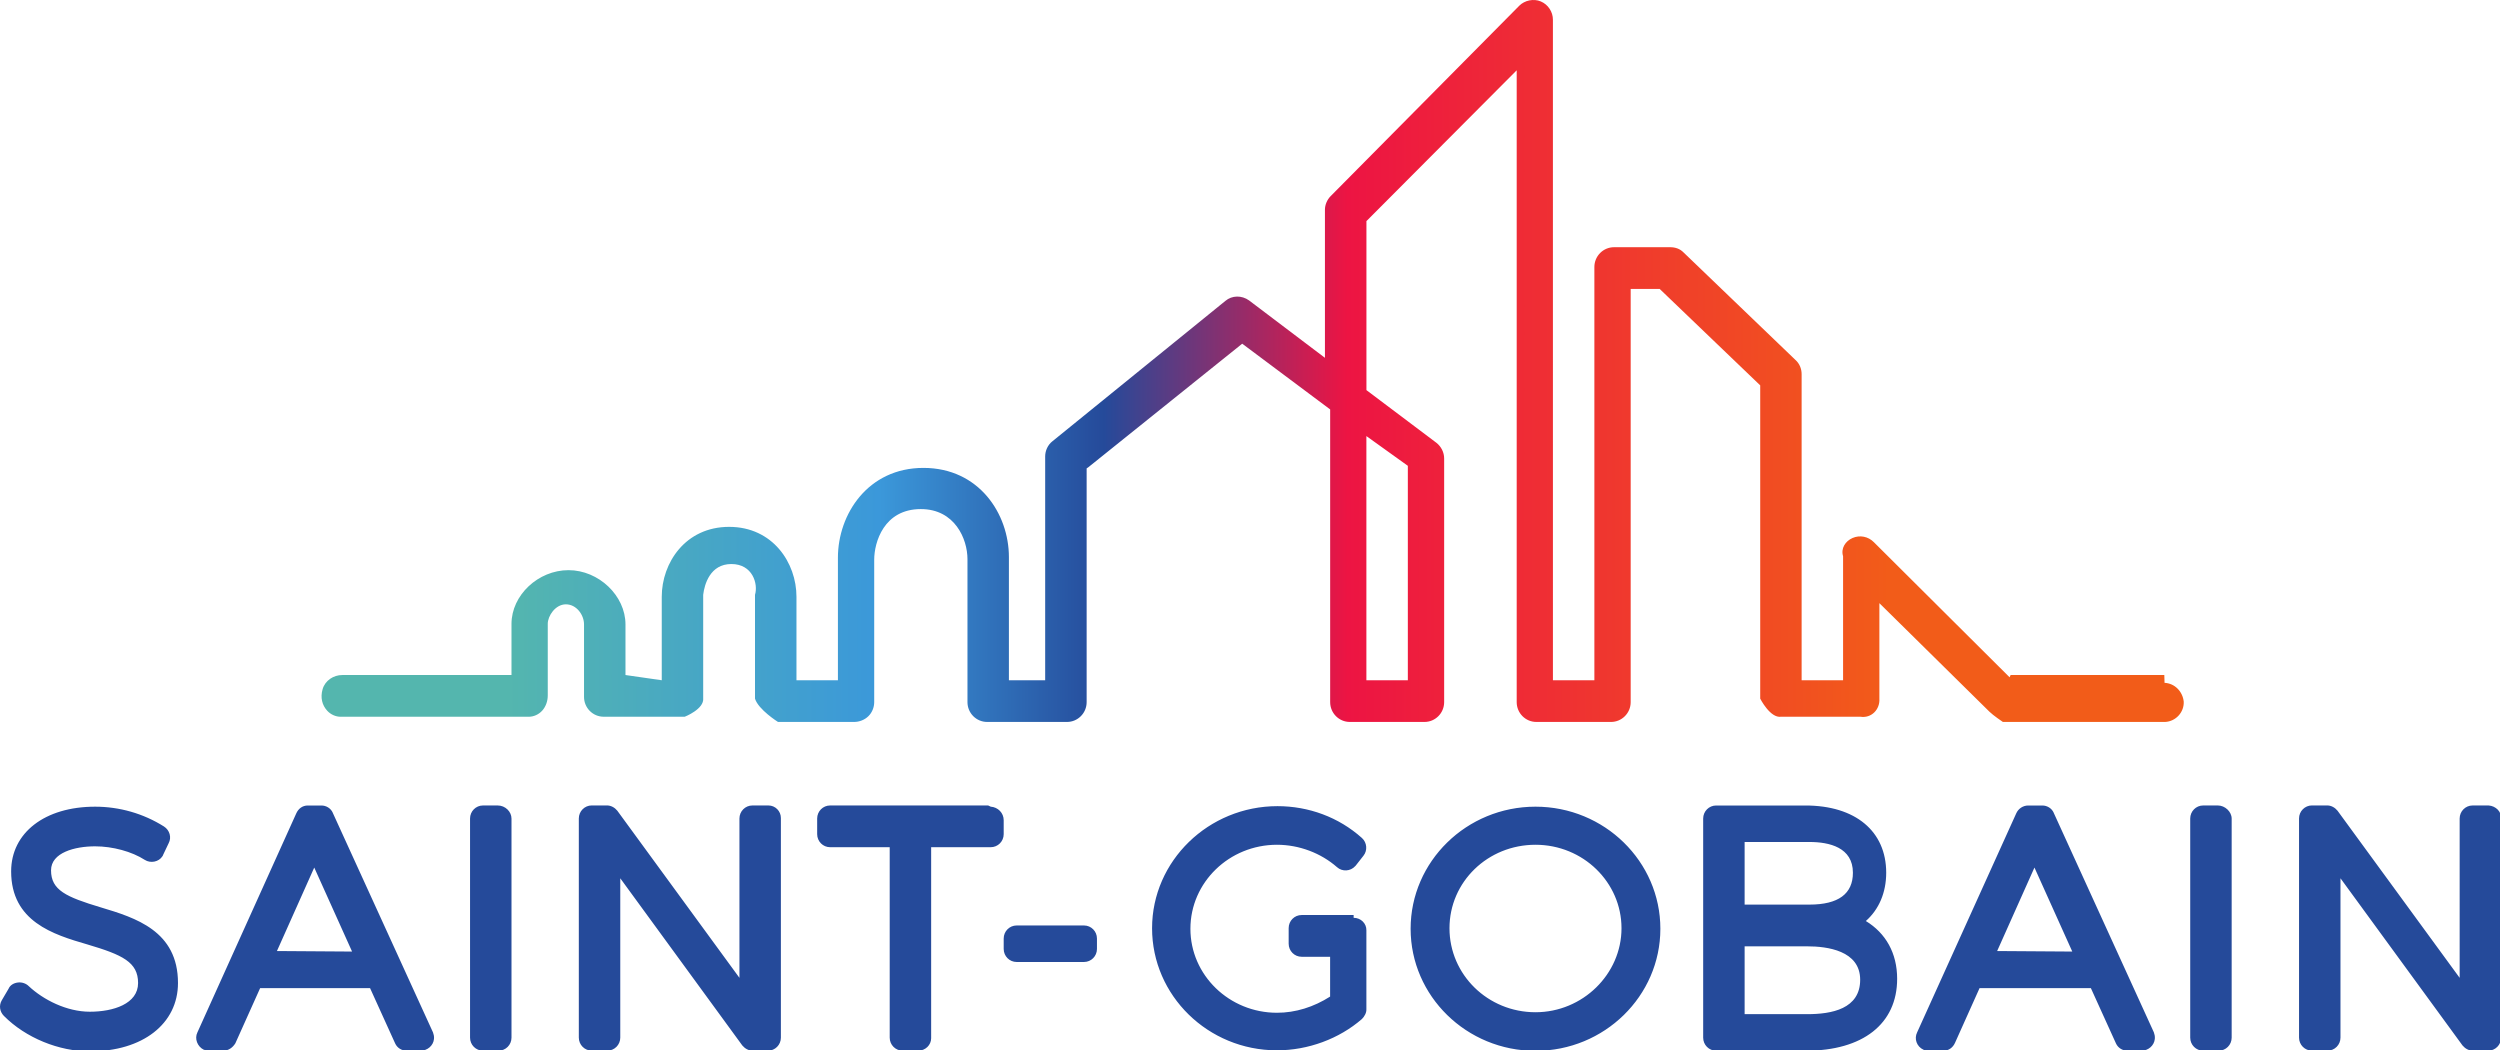
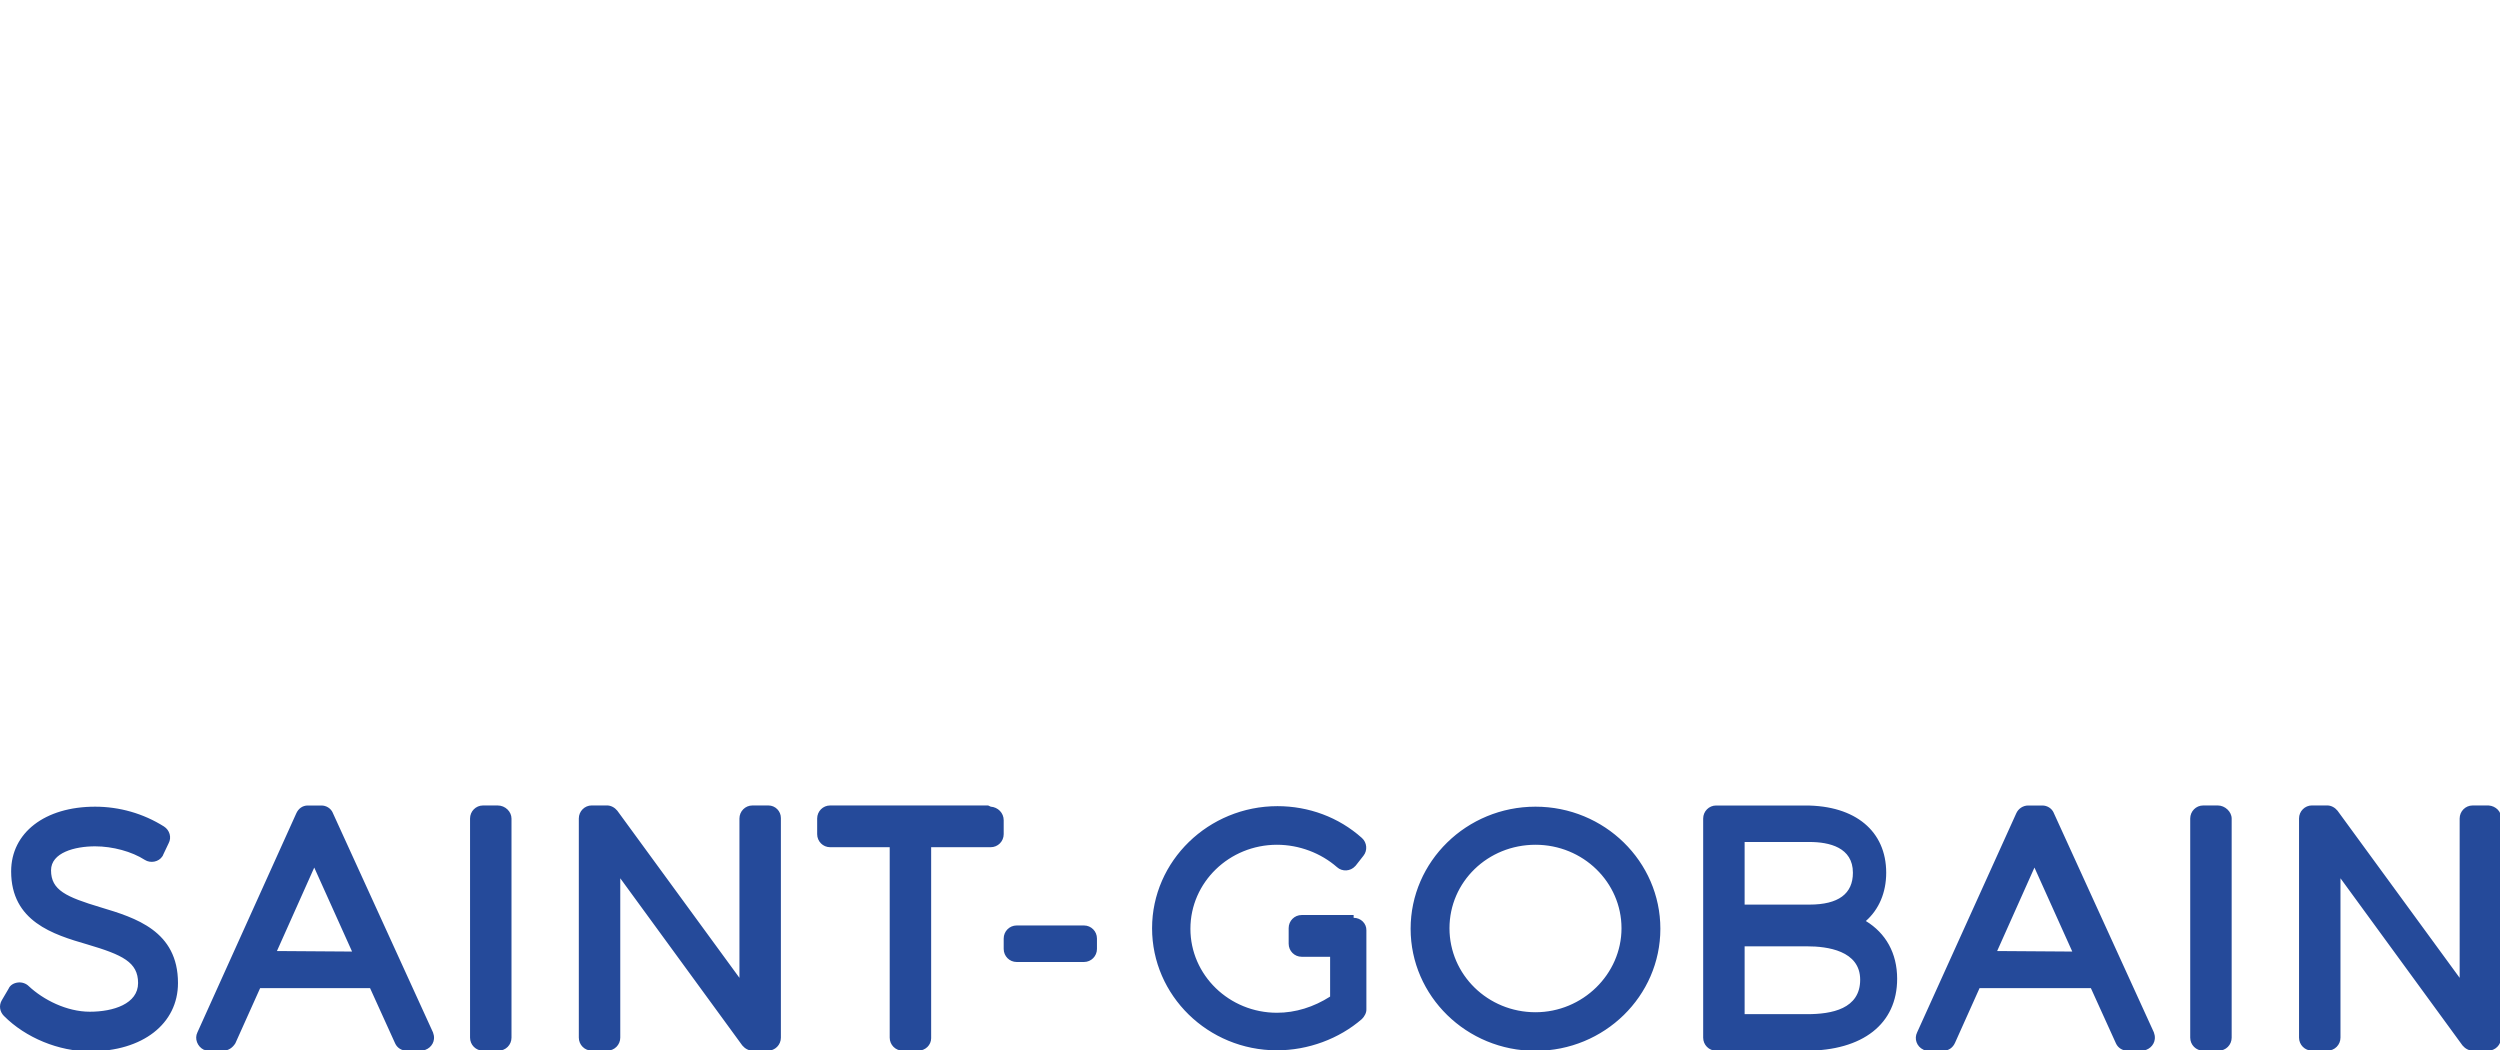
<svg xmlns="http://www.w3.org/2000/svg" id="Laag_1" viewBox="0 0 772 322" width="100px" height="42px" preserveAspectRatio="none">
  <defs>
    <style>.cls-1{fill:url(#Naamloos_verloop_2);}.cls-1,.cls-2{stroke-width:0px;}.cls-2{fill:#254a9a;}</style>
    <linearGradient id="Naamloos_verloop_2" x1="47.66" y1="-173.36" x2="64.76" y2="-173.36" gradientTransform="translate(-1511.04 5965.74) scale(33.77)" gradientUnits="userSpaceOnUse">
      <stop offset="0" stop-color="#54b6ae" />
      <stop offset=".1" stop-color="#54b6ae" />
      <stop offset=".3" stop-color="#3b98da" />
      <stop offset=".42" stop-color="#254a9a" />
      <stop offset=".55" stop-color="#ed1443" />
      <stop offset=".84" stop-color="#f25c19" />
      <stop offset="1" stop-color="#f25c19" />
    </linearGradient>
  </defs>
  <path class="cls-2" d="M31.12,278.26c-10.72-3.2-15.36-5.28-15.36-11.36,0-5.44,7.36-7.36,13.6-7.36,5.44,0,11.36,1.6,15.36,4.16,1.76,1.12,4.32.64,5.44-1.12.16-.16.16-.32.16-.32l1.76-3.68c.96-1.76.32-4-1.44-5.12-6.4-4-13.76-6.08-21.28-6.08-15.52,0-25.92,8-25.92,19.84,0,15.36,12.96,19.36,23.52,22.4,10.88,3.2,15.68,5.44,15.68,11.84s-7.68,8.8-14.88,8.8-14.4-3.68-18.88-7.84c-.8-.8-2.08-1.28-3.36-1.12s-2.4.8-2.88,1.92l-2.08,3.52c-.96,1.6-.64,3.52.64,4.8,6.72,6.72,16.96,10.88,26.56,10.88,16.32,0,27.2-8.48,27.2-20.96,0-16-13.12-20-23.84-23.2M102.77,249.26c-.64-1.44-2.08-2.24-3.53-2.24h-4.21c-1.61,0-2.89.96-3.54,2.41l-30.53,67.17c-.96,1.93,0,4.34,1.93,5.3.48.16,1.12.32,1.61.32h4.44c1.63,0,2.93-.98,3.74-2.28l7.65-16.92h33.94l7.74,16.94c.65,1.45,2.1,2.26,3.55,2.26h4.3c2.08,0,3.94-1.52,4.15-3.59.09-.86-.11-1.44-.3-2.02l-30.95-67.34ZM85.52,291.65l11.52-25.6,11.68,25.76-23.2-.16ZM153.68,247.01h-4.53c-2.21,0-4,1.79-4,4v67.2c0,2.21,1.79,4,4,4h4.8c2.21,0,4-1.79,4-4v-67.18c0-2.09-1.88-4.02-4.27-4.02ZM237.3,247.01h-4.96c-2.21,0-4,1.79-4,4v48.86l-37.72-51.26c-.8-.96-1.93-1.61-3.21-1.61h-4.67c-2.21,0-4,1.79-4,4v67.2c0,2.21,1.79,4,4,4h4.8c2.21,0,4-1.79,4-4v-48.86l37.68,51.26c.81.96,1.93,1.61,3.22,1.61h4.7c2.21,0,4-1.79,4-4v-67.36c0-2.11-1.73-3.84-3.84-3.84ZM305.14,247.01h-48.8c-2.21,0-4,1.79-4,4v4.8c0,2.21,1.79,4,4,4h18.4v58.4c0,2.21,1.79,4,4,4h4.8c2.24,0,4-1.75,4-3.82v-58.58h18.4c2.21,0,4-1.79,4-4v-4.27c0-2.24-1.76-4-4-4.16q.16.16,0,0M334.74,283.81h-20.8c-2.21,0-4,1.79-4,4v3.2c0,2.21,1.79,4,4,4h20.8c2.21,0,4-1.79,4-4v-3.2c0-2.21-1.79-4-4-4ZM418,280.61h-16.06c-2.21,0-4,1.79-4,4v4.8c0,2.21,1.79,4,4,4h8.8v12.21c-5.06,3.2-10.66,4.96-16.42,4.96-14.72,0-26.72-11.52-26.72-25.76s12-25.76,26.72-25.76c6.88,0,13.6,2.56,18.56,6.88,1.6,1.44,4.16,1.28,5.6-.32l.16-.16,2.4-3.04c1.28-1.6,1.12-4-.48-5.44-7.2-6.4-16.48-9.76-26.08-9.76-21.28,0-38.72,16.8-38.72,37.44s17.28,37.44,38.56,37.44c9.6,0,19.2-3.52,26.24-9.6.8-.8,1.44-1.92,1.38-3.04v-24.16c.06-2.08-1.7-3.84-3.94-3.84v-.85ZM474.16,247.38c-21.28,0-38.56,16.8-38.56,37.44s17.28,37.44,38.56,37.44,38.56-16.8,38.56-37.44-17.28-37.44-38.56-37.44M474.16,310.42c-14.72,0-26.56-11.52-26.56-25.76s11.84-25.6,26.56-25.6,26.56,11.52,26.56,25.6-12,25.76-26.56,25.76M576.18,282.44c4.03-3.54,6.28-8.7,6.28-14.81,0-12.72-9.5-20.61-24.96-20.61h-27.56c-2.21,0-4,1.79-4,4v67.2c0,2.21,1.79,4,4,4h27.72c17.55,0,28.18-8.21,28.18-22.06,0-7.89-3.54-14.01-9.66-17.71M559.54,277.41h-20.8v-19.2h20.03c6.12,0,13.41,1.66,13.41,9.43,0,6.46-4.47,9.77-13.41,9.77M538.74,290.21h19.36c6.08,0,16.32,1.28,16.32,10.24s-8.8,10.56-16.32,10.56h-19.36v-20.8ZM634.2,249.27c-.64-1.45-2.09-2.25-3.54-2.25h-4.35c-1.61,0-3.06.97-3.7,2.42l-30.6,67.15c-.97,1.93-.16,4.35,1.93,5.31.48.32,1.13.32,1.77.32h4.45c1.61,0,2.9-.97,3.55-2.42l7.58-16.78h34.37l7.74,16.94c.65,1.45,2.1,2.26,3.55,2.26h4.31c2.09,0,3.94-1.54,4.15-3.62.08-.86-.11-1.44-.3-2.02l-30.92-67.31ZM616.72,291.65l11.52-25.6,11.68,25.76-23.2-.16ZM684.34,247.01h-4c-2.21,0-4,1.79-4,4v67.2c0,2.21,1.79,4,4,4h4.8c2.21,0,4-1.79,4-4v-67.18c0-2.09-2.05-4.02-4.27-4.02M768.48,247.01h-4.94c-2.21,0-4,1.79-4,4v48.86l-37.72-51.26c-.8-.96-1.93-1.61-3.21-1.61h-4.67c-2.21,0-4,1.79-4,4v67.2c0,2.21,1.79,4,4,4h4.8c2.21,0,4-1.79,4-4v-48.86l37.68,51.26c.81.96,1.93,1.61,3.22,1.61h4.7c2.21,0,4-1.79,4-4v-67.18c.16-2.09-1.61-3.86-3.86-4.02Z" />
-   <path class="cls-1" d="M434.74,142.85v65.76h-12.8v-74.88l12.8,9.12ZM668.34,207.01h-47.46l-.32.69-41.92-41.44c-1.76-1.76-4.32-2.24-6.56-1.28s-3.68,3.2-2.94,5.6v38.03h-12.8v-93.89c0-1.61-.64-3.22-1.91-4.34l-34.55-32.96c-1.11-1.13-2.55-1.61-4.14-1.61h-17.32c-3.36,0-6.08,2.72-6.08,6.08v126.72h-12.8V6.05c0-2.4-1.46-4.64-3.72-5.6s-5.02-.32-6.64,1.28l-58.26,58.4c-1.13,1.12-1.78,2.72-1.78,4.16v45.44l-23.43-17.6c-2.23-1.6-5.26-1.6-7.33.16l-53.4,43.04c-1.43,1.12-2.23,2.88-2.23,4.64v68.64h-11.2v-37.76c0-13.28-9.23-27.36-26.4-27.36s-26.4,14.24-26.4,27.52v37.6h-12.8v-25.6c0-10.4-7.31-21.44-20.8-21.44s-20.8,11.04-20.8,21.44v25.6l-11.2-1.6v-15.52c0-8.8-8.25-16.64-17.6-16.64s-17.6,7.68-17.6,16.48v15.68h-52.25c-2.74,0-5.3,1.7-6.07,4.32s-.14,4.92,1.39,6.6c1.09,1.19,2.64,1.88,4.2,1.88h58.02c1.56,0,3.11-.68,4.2-1.88s1.71-2.9,1.71-4.61v-22.02c0-2.39,2.33-5.97,5.6-5.97s5.6,3.24,5.6,6.14v22.25c0,3.36,2.72,6.08,6.08,6.08h25.02s6.08-2.35,5.7-5.71v-31.68c.38-3.2,2.14-9.44,8.7-9.44s8.32,6.08,7.3,9.44v31.84c1.02,3.36,7.1,7.15,7.1,7.15h23.49c1.64,0,3.27-.64,4.42-1.76s1.8-2.72,1.8-4.32v-43.68c0-5.28,2.95-15.52,14.4-15.52,10.47,0,14.4,9.12,14.4,15.36v43.84c0,3.36,2.72,6.08,6.08,6.08h24.64c3.36,0,6.08-2.72,6.08-6.08v-71.68l.48-.32,47.56-37.92,27.16,20.16v89.76c0,3.36,2.72,6.08,6.08,6.08h23.04c3.36,0,6.08-2.72,6.08-6.08v-74.72c0-1.92-.95-3.68-2.38-4.8l-21.62-16.16v-51.84l.33-.32,46.07-45.92v193.76c0,3.36,2.72,6.08,6.08,6.08h23.04c3.36,0,6.08-2.72,6.08-6.08v-126.72h8.96l.32.32,30.72,29.26v96.07s3.1,6.08,6.46,5.55h24.48c3.36.53,6.08-2.19,5.86-5.55v-29.28l33.98,33.28c1.12,1.12,4.16,3.15,4.16,3.15h50.08c3.36-.16,5.92-3.04,5.76-6.24-.32-3.04-2.72-5.6-5.92-5.76" />
</svg>